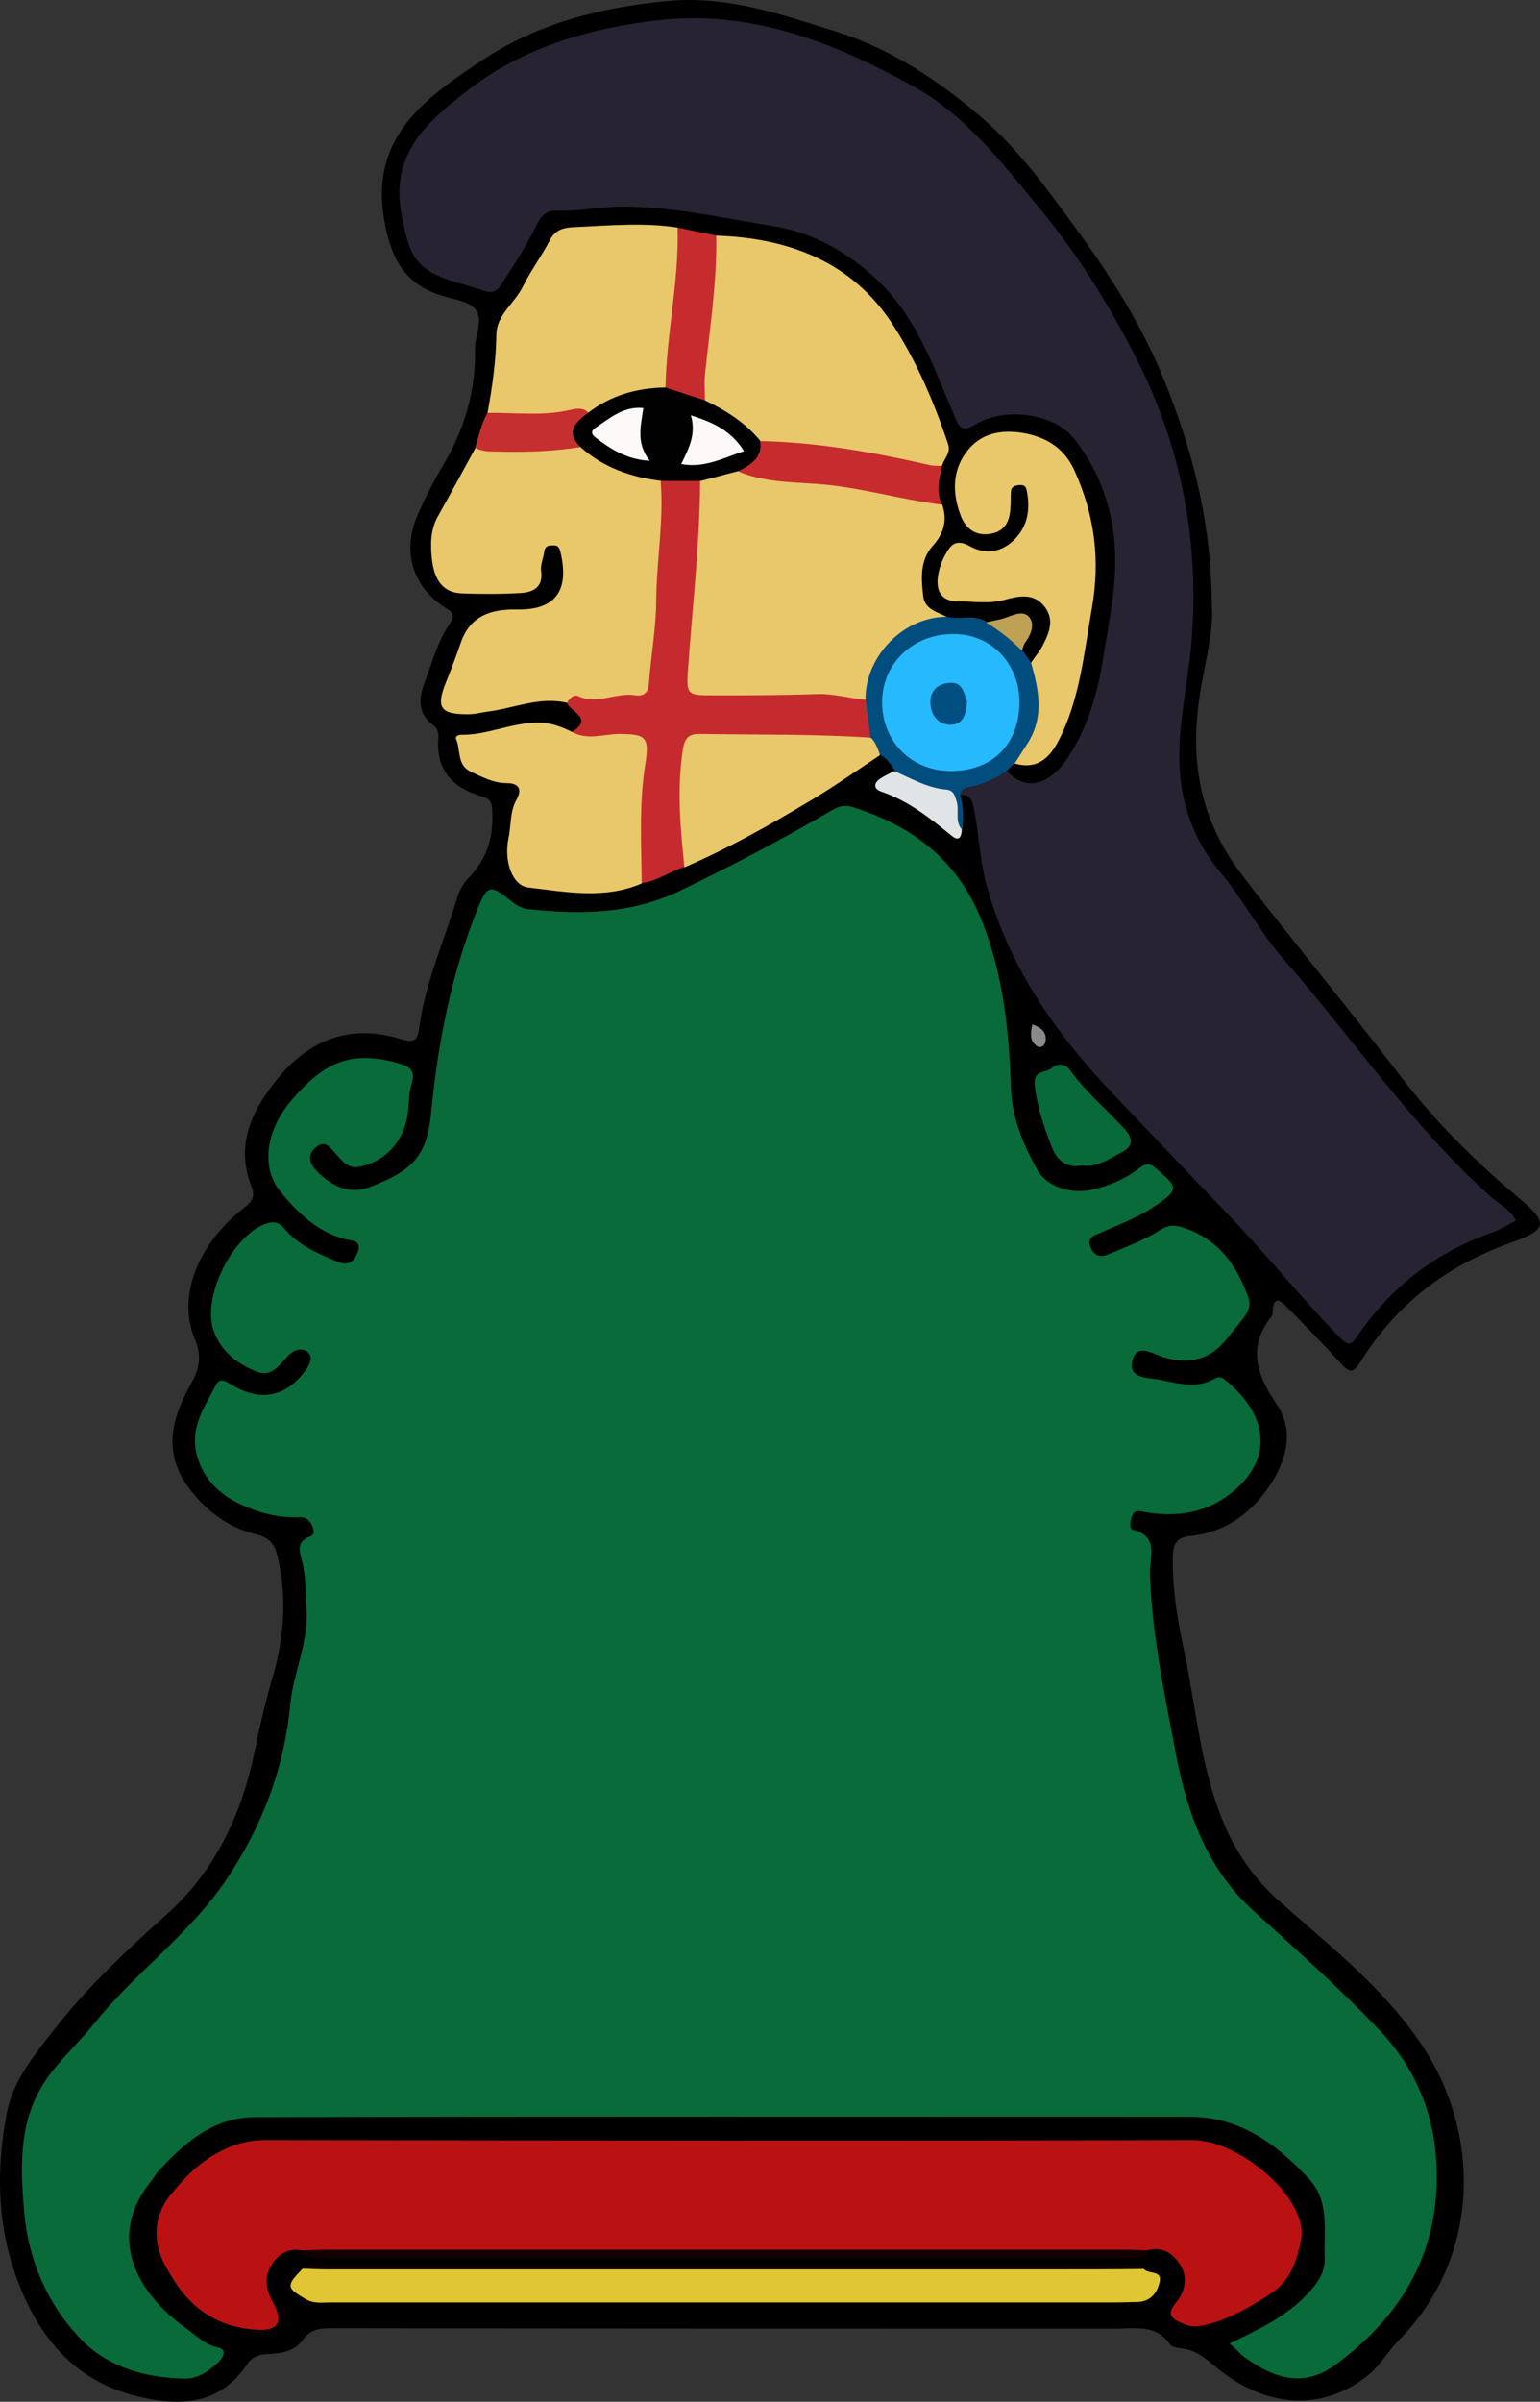
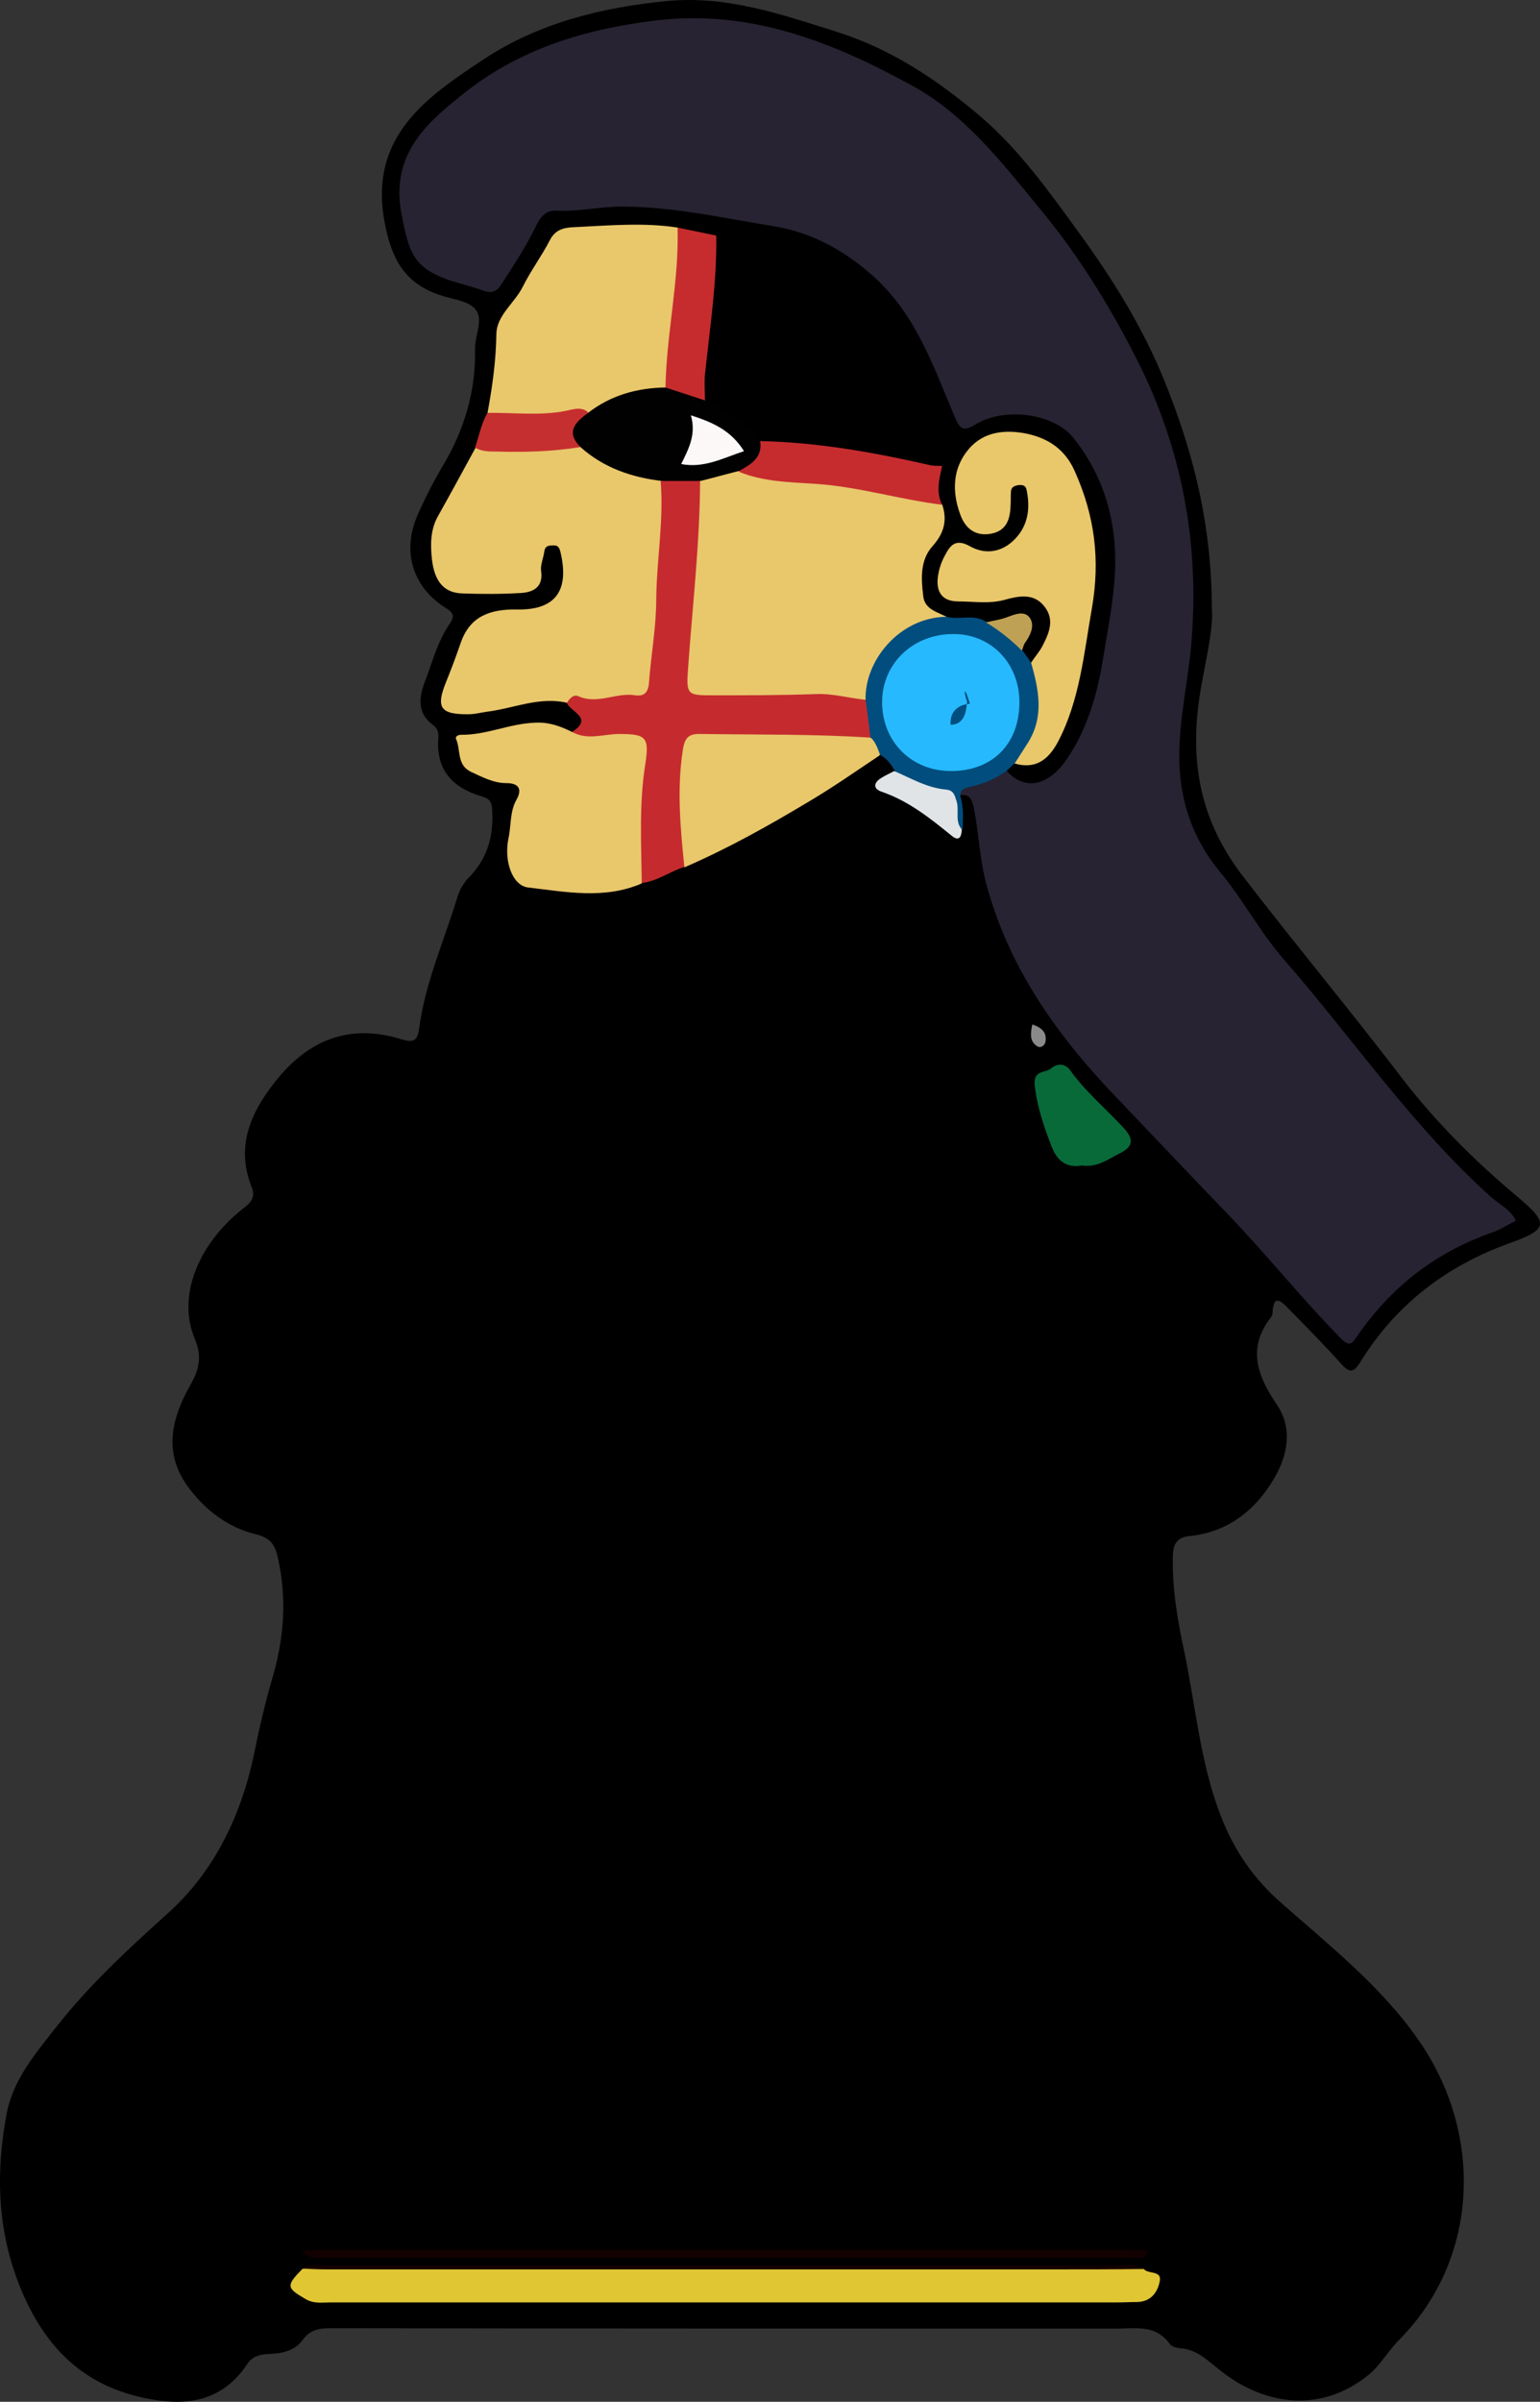
<svg xmlns="http://www.w3.org/2000/svg" version="1.1" id="Capa_1" x="0px" y="0px" style="enable-background:new 0 0 612 792;" xml:space="preserve" viewBox="123.92 96.62 382.47 596.14">
  <rect x="123.92" y="96.62" width="382.47" height="596.14" fill="#333333" stroke="none" />
  <style type="text/css">
	.st0{fill:#086B39;}
	.st1{fill:#272332;}
	.st2{fill:#BA1212;}
	.st3{fill:#E9C76B;}
	.st4{fill:#E0C633;}
	.st5{fill:#C52B2E;}
	.st6{fill:#014D7E;}
	.st7{fill:#C62C2E;}
	.st8{fill:#130001;}
	.st9{fill:#086A39;}
	.st10{fill:#C62F2F;}
	.st11{fill:#E0E4E6;}
	.st12{fill:#BFA155;}
	.st13{fill:#8A8A8A;}
	.st14{fill:#010101;}
	.st15{fill:#26B9FE;}
	.st16{fill:#FDF8F8;}
	.st17{fill:#014E80;}
</style>
  <g>
    <path d="M424.9,247.5c0.4,4.9-1.3,12-2.6,19.2c-3.1,17.2-1.1,32.6,10.3,47.4c13,16.9,26.6,33.2,39.5,50.1   c8.3,10.8,18,20.5,28.5,29.3c8,6.7,8,8.2-1.8,11.7c-15.8,5.7-28.3,15.3-37.1,29.6c-1.9,3.1-3,2.2-5,0c-4.2-4.7-8.7-9.2-13.1-13.7   c-1.7-1.7-3.3-3-3.6,0.9c0,0.5-0.1,1.1-0.3,1.4c-6.1,7.7-3.6,14.6,1.3,21.8c4.1,6,2.7,12.7-0.7,18.5c-4.7,7.9-11.6,13.3-21.1,14.2   c-3.8,0.4-4,3.1-4,5.7c-0.1,8,1.3,15.9,3,23.7c2.6,12.8,3.8,26,8.3,38.4c3.1,8.7,7.8,16.2,14.9,22.6c12.3,10.9,25.5,21.2,34.9,34.8   c15.9,22.8,15.3,53.9-4.9,74.3c-2.7,2.7-4.6,6.2-7.5,8.6c-12.1,9.9-26.4,7.6-37.4-1.4c-2.9-2.3-5.4-4.8-9.3-5.1   c-1-0.1-2.3-0.4-2.7-1c-3.6-5.2-9-3.8-14-3.9c-64.8,0-129.7,0-194.5-0.1c-2.9,0-5.1,0.4-6.9,2.9c-2,2.8-5.3,3.4-8.5,3.5   c-2.2,0.1-4,0.6-5.2,2.4c-6.8,10.2-16.5,10.7-27,8.2c-16-3.8-25-14.8-30.4-29.6c-4.8-13.2-5-26.7-2.5-40.3c1.5-8.5,7-15,12.1-21.5   c8.2-10.5,17.9-19.5,27.8-28.4c11.8-10.5,18.5-24.6,21.7-40.1c1.2-6,2.6-12,4.3-17.9c3.1-10.3,3.9-20.5,1.4-31   c-0.7-2.8-1.9-4.4-5.1-5.2c-7.2-1.7-12.9-6.1-17.2-12c-6.2-8.6-3.8-17.2,0.8-25.3c2.2-3.9,2.8-7.1,0.9-11.5   c-4.2-10.3,0.8-23,11.7-31.8c1.9-1.5,3.7-2.7,2.5-5.7c-3.9-9.9-0.4-18.1,5.7-25.9c8.2-10.5,18.5-14.8,31.6-10.7   c2.7,0.8,3.9,0.5,4.3-2.6c1.5-11.5,6.3-22,9.6-33c0.5-1.5,1.4-3.1,2.5-4.3c4.5-4.5,6.3-9.7,6.1-16.1c-0.1-2.4-0.1-3.6-2.6-4.3   c-7.2-2.1-11.5-6.5-10.8-14.6c0.1-1.2-0.2-2.3-1.3-3.1c-4.2-3.1-3.5-7.1-1.9-11.2c1.8-4.8,3.1-9.8,6.1-14.1c1-1.5,1-2.5-0.8-3.6   c-8.5-5.2-11.3-14.2-7.2-23.4c1.9-4.3,4-8.4,6.4-12.4c5.2-8.8,8-18.3,7.8-28.5c-0.1-3.5,2.2-7.5,0.1-10c-1.8-2.2-5.9-2.5-9-3.6   c-8.5-2.9-11.8-8.8-13.5-17.7c-4.2-21.6,10.4-31.4,24.6-40.8c13.5-8.9,29-12.8,45.2-14.4c15.1-1.5,28.7,3.3,42.7,7.7   c13.5,4.3,24.9,12,35.4,20.9c9.6,8.2,17.1,18.7,24.5,28.9c8.9,12.2,16.9,25.2,22.3,39.5C420.6,210.4,424.8,227.2,424.9,247.5z" />
-     <path class="st0" d="M429.3,678.3c7.6-3.7,15-7.1,20.4-13.5c2.1-2.4,3.4-4.8,3.2-8c-0.2-6.7,1.3-13.9-4-19.5   c-8-8.6-17.1-15.3-29.7-15.3c-77.3,0-154.6-0.1-231.9,0.1c-10.3,0-17.7,6.4-24.3,13.7c-0.5,0.6-0.9,1.4-1.4,2   c-11.7,14.3-3.3,28.3,8.5,36.7c2.5,1.8,4.7,4.1,8,4.8c2.4,0.5,1.1,2.6,0.2,3.5c-2.3,2.1-4.9,4.2-8.3,4.2c-10-0.1-19.5-2.9-26.2-10   c-8.2-8.6-12.9-19.6-13.9-31.6c-0.9-10.4-1.3-21,4.1-30.4c3.4-6,8.9-10.6,13.2-16c10.2-12.7,23.8-22.3,32.9-35.8   c8.8-13.1,14.4-27.5,15.9-43.5c0.8-8.2,4.8-15.9,4-24.4c-0.3-3.8-0.1-7.7-1.1-11.3c-0.7-2.6-1.3-4.8,2-6c1.1-0.4,1.1-1.5,0.6-2.5   c-0.6-1.5-1.5-2.4-3.4-2.3c-4.9,0.2-9.6-1-14-3c-5.8-2.6-10.1-6.8-11.5-13.3c-1.3-6.4,2.3-11.4,5-16.6c1-2,2.8-0.6,4.3,0.3   c7,4,13.1,2.6,17.8-3.7c1.2-1.6,2.1-3.5,0.5-4.8c-1.1-0.9-3.1-0.6-4.5,0.8c-2.3,2.3-4.2,5.8-8.2,4.1c-4.7-1.9-8.7-5-10.5-10   c-3-8.3,4.5-23.5,12.8-26.6c2-0.7,3.4-0.5,4.8,1.2c3.4,4.1,8.2,6.1,12.9,8.1c3,1.3,4.4,0.1,5.3-2.4c1-3-1.6-2.7-3.1-3.1   c-7-1.8-11.9-6.6-16.2-11.9c-4.7-5.7-3.8-15,3-22.8c7.9-9.2,14.5-12.2,25.9-9.1c2.6,0.7,5,1.4,3.7,5.4c-0.8,2.6-0.5,5.5-1.1,8.3   c-1.2,6.2-5.6,10.9-11.8,12.1c-2.9,0.6-4.2-1.4-5.8-3.1c-1.5-1.6-2.7-3.8-5.2-1.6c-2.4,2.2-1,4.4,0.7,6.1c3.6,3.5,7.8,5.6,13,3.6   c10.8-4.1,14.1-8,15.1-18.4c1.7-17.6,5.1-35,11.9-51.5c2-4.8,3-5,7.1-1.7c1.5,1.2,3,2.5,5.2,2.7c12.8,1.3,25.1,1.3,37.4-4.5   c12.9-6.2,25.5-12.8,37.8-20c1.9-1.1,3.3-1.5,5.5-0.8c14.9,4.8,25.9,13.1,32,28.5c5.3,13.5,6.6,27.1,7.1,41.2   c0.2,7.2,3,13.9,6.5,20.2c2.4,4.4,8.8,6.3,14.1,4.9c4.1-1,7.9-2.6,11.2-5.2c1.6-1.2,2.6-1.4,4.2,0c5.7,4.9,5.8,5.3-0.6,9.6   c-4.2,2.8-8.9,4.5-13.4,6.5c-1.5,0.6-3.2,1.1-2.2,3.6c1,2.3,2.7,2.4,4.5,1.6c4.3-1.8,8.7-3.4,12.6-5.9c2.8-1.8,4.6-1.2,7.2-0.2   c7.8,3,11.9,9,14.7,16.4c0.9,2.2,0.3,3.8-1,5.5c-1.3,1.7-2.7,3.3-4,5c-4.2,5.4-9.4,6.7-15.9,4.8c-2.6-0.8-6.9-3.8-7.8,1.2   c-0.8,4.3,4.2,3.8,6.9,4.4c4.5,0.9,9.1,2.3,13.6-0.3c0.8-0.4,1.5-0.5,2.3,0.1c10.3,8.1,13.1,19.3,1.8,28.3   c-6.3,5-13.7,6.1-21.5,4.7c-1.2-0.2-2.3-0.6-3,0.7c-0.6,1.2-0.9,3.5,0,3.7c6.7,1.6,4.2,7.1,4.3,10.8c0.5,15.3,3.7,30.2,6.5,45.1   c2.7,14.1,7.6,28,18.7,38.2c10.8,9.8,21.7,19.5,31.7,30c9,9.4,13.8,20.8,14.3,34c0.8,21.1-8.5,36.9-25,49.1   c-7.2,5.3-14.5,4.5-23.6-2.5C431.5,680.2,430.7,679.5,429.3,678.3z" />
    <path class="st1" d="M373.9,287.9c4.4,5,10.3,4,15-2.9c5.1-7.5,7.6-16.2,9-25.1c1.1-6.8,2.5-13.7,2.9-20.6   c0.7-12.5-2.4-24.1-10.3-34c-4.9-6.1-17-7.7-24.2-3.4c-3.2,2-4,1.2-5.3-1.9c-5.1-12-9.3-24.5-19.2-33.9c-7.5-7-16-11.8-26.1-13.4   c-12.4-2-24.7-4.8-37.3-4.8c-5.5,0-10.9,1.3-16.4,1c-2.7-0.1-4,1.8-5.1,4.1c-2.4,4.9-5.4,9.5-8.4,14.1c-1.2,1.9-2.3,2.4-4.4,1.7   c-2.8-1-5.7-1.7-8.5-2.6c-9-3.1-10.1-6.9-11.9-16.1c-3.1-15.4,6.6-23.4,16.2-30.9c13.6-10.6,29.6-15.4,46.9-17.5   c23.6-2.8,44,5.4,63.7,16.2c12.8,7,21.8,18.5,31,29.7c9.9,11.8,17.9,24.7,24.8,38.3c11.2,22.1,15.6,45.8,13.5,70.4   c-0.8,9.4-3,18.5-3,28.1c0,10.9,3.4,20.5,10,28.5c5.9,7,10.1,15.2,16.1,22c17.1,19.6,31.8,41.3,51.3,58.8c2.1,1.9,4.8,3,6.2,5.9   c-2,1-3.8,2.2-5.8,2.9c-14.1,4.9-25.3,13.6-33.7,25.9c-1.5,2.2-2.1,2.3-4.2,0.2c-9.9-10.1-18.7-21.2-28.5-31.3   c-9.2-9.5-18.3-19.2-27.5-28.8c-14.7-15.4-26.5-32.2-32-53.1c-1.5-6-1.7-12.1-2.9-18.1c-0.5-2.4-1.1-3.8-3.8-3.2   c-1.2-1.6,0.2-2.6,1.2-2.9C367,290.2,370.1,287.9,373.9,287.9z" />
-     <path class="st2" d="M199,655.2c-3.4-0.7-5.9,0.8-7.6,3.5c-2,3.1-1.4,6.4,0.3,9.4c2.6,4.6,1.5,7.1-3.8,6.8   c-8.3-0.4-15.2-4.1-20-11.1c-0.9-1.4-1.8-2.8-2.6-4.2c-3.5-5.9-3.4-12.8,0.9-18.1c3-3.7,6.3-7.3,10.5-9.8c4-2.4,8.1-3.9,13-3.9   c76.8,0.1,153.6,0.2,230.5,0c11.5,0,29,14.6,26.8,25c-1.1,5.3-2.8,10.2-7.6,13.2c-4.7,3-9.5,5.9-15,7.4c-2.2,0.6-4.3,1-6.3,0.1   c-2.2-1-5.2-1.8-2-5.5c2-2.4,3-6,0.9-9.3c-1.9-2.9-4.4-4.5-8-3.6c-1.8,1.2-3.9,0.8-5.8,0.8c-65.9,0-131.9,0-197.8,0   C203.2,656,201,656.2,199,655.2z" />
    <path class="st3" d="M264.9,271.1c-7-1.7-13.5,1.4-20.2,2.2c-1.4,0.2-2.9,0.6-4.3,0.6c-7.1,0.1-8.3-1.6-5.7-8   c1.3-3.2,2.5-6.4,3.6-9.6c2.3-6.8,7.4-8.5,14-8.4c9.6,0.2,13.1-4.7,10.8-14.3c-0.3-1.2-0.7-1.7-1.9-1.6c-1,0-1.9,0.1-2.1,1.5   c-0.2,1.6-1,3.3-0.8,4.8c0.6,4-1.9,5.3-4.9,5.5c-5,0.3-10,0.3-15,0.1c-5.1-0.3-6.7-4.2-7.2-8.4c-0.4-3.6-0.4-7.3,1.4-10.6   c3.2-5.7,6.3-11.4,9.4-17.1c8.4-0.5,16.9-0.2,25.3-1c6.3,3,12.2,6.9,19.3,8c1,0.1,1.7,0.9,2.2,1.8c1.3,4.1,1,8.3,0.6,12.3   c-1.1,11.9-1.5,23.8-2.8,35.6c-0.5,4.2-2.4,5.6-6.3,6C275.1,271,270,271.4,264.9,271.1z" />
    <path class="st3" d="M357.9,221.8c1.4,4,0.4,7.3-2.4,10.4c-3.1,3.5-2.8,8-2.3,12.3c0.3,3.3,3.4,4,5.8,5.2c-0.8,1.6-2.5,1.5-3.9,1.9   c-7.8,2.1-12.6,7.1-14.6,14.9c-0.4,1.7-0.5,3.7-2.7,4.5c-13-0.6-25.9-0.2-38.9-0.5c-3.7-0.1-5.4-2.1-5.5-5.7c0-2-0.1-4,0.1-6   c1.4-12.6,2.2-25.2,2.8-37.8c0.1-1.5,0.1-3,0.7-4.4c2.6-3,6.2-3.5,9.9-3.8c9.9,2.1,20.2,2,30.1,3.9   C344.2,218.1,351.4,218.3,357.9,221.8z" />
-     <path class="st3" d="M301.8,155.1c18,0.6,33.7,6.5,43.8,22c5.9,9.1,10.3,19.3,13.8,29.8c0.7,2.2-1,3.5-1.5,5.3   c-3.2,1.9-6.6,0.6-9.7-0.1c-11.3-2.9-22.9-3.6-34.4-4.8c-5.6-3.6-11.4-7-16-12.1c-1-9.6,1.5-18.9,2.3-28.3   C300.5,162.9,299.4,158.7,301.8,155.1z" />
    <path class="st3" d="M245,199.1c1.2-6.5,2.1-12.9,2.2-19.6c0.1-4.7,4.6-7.7,6.6-11.8c2-4,4.7-7.6,6.7-11.5c1.4-2.7,3.6-3.1,6.1-3.2   c8.5-0.4,17.1-1.2,25.6,0.1c1.1,1.9,1.5,4.1,1.3,6.3c-1.1,11-1.2,22.2-3.7,33c-0.3,0.6-0.8,1.2-1.4,1.3c-6.6,0.9-12.7,3.5-18.8,5.9   c-6.1,0.3-12.2,1.3-18.4,0.9C249,200.4,246.8,200.7,245,199.1z" />
    <path class="st4" d="M408,659.8c1.1,1.4,4.7,0.2,3.9,3.3c-0.6,2.7-2.3,4.8-5.5,4.9c-1.7,0-3.3,0.1-5,0.1c-65.1,0-130.3,0-195.4,0   c-2.1,0-4.2,0.4-6.3-0.9c-4.6-2.7-4.8-3.2-0.7-7.4c1.3-0.5,2.6-0.3,4-0.3c67,0,134,0,201,0C405.3,659.5,406.7,659.3,408,659.8z" />
    <path class="st3" d="M380,261.1c0.9-1.4,2-2.6,2.8-4.1c1.7-3.3,3.2-6.7,0.3-10.1c-2.6-3.1-6.3-2.3-9.3-1.5c-4,1.2-7.9,0.5-11.9,0.5   c-4.6,0-5.7-3.1-4.9-7c0.3-1.6,0.9-3.2,1.7-4.6c1.3-2.5,2.7-4,6.1-2.1c3.9,2.2,8.1,1.5,11.3-1.9c3.2-3.4,3.7-7.6,2.8-12   c-0.2-1.1-0.8-1.3-1.7-1.3c-1,0.1-2.1,0.3-2.2,1.6c-0.1,1.2,0,2.3-0.1,3.5c-0.1,3.4-1,6.3-4.9,7c-3.9,0.7-6.4-1.4-7.6-4.8   c-2.1-5.7-1.9-11.5,2.1-16.2c3.8-4.5,9.3-4.9,14.6-3.8c5.3,1.2,9.4,3.9,11.8,9.4c4.9,11,6.3,21.8,4.2,33.9c-2,11.3-3,22.8-8.4,33.1   c-2.7,5.1-6.1,6.8-10.9,5.4c-0.5-1.3,0.2-2.2,0.8-3.2c3.3-5.8,5.2-11.8,2.6-18.4C379,263.3,379,262.1,380,261.1z" />
    <path class="st5" d="M297.8,216.1c-0.1,15.6-1.9,31-3,46.5c-0.5,6.6-0.1,6.6,6.3,6.6c8.5,0,17,0,25.4-0.3c4.2-0.2,8.2,1,12.3,1.4   c2,3.2,3,6.5,1,10.1c-2.9,1.5-5.9,0.1-8.8,0.1c-10,0-19.9,0.1-29.9-0.1c-4-0.1-5.7,1.5-6.1,5.4c-0.7,6.3-0.8,12.6,0,18.9   c0.3,2.5,0.6,5-1.1,7.1c-3.6,1.1-6.8,3.6-10.7,4c-1.6-1.1-1.7-2.8-1.7-4.5c0.1-8.1-0.6-16.3,0.5-24.4c0.8-5.8-0.2-6.7-6.1-6.4   c-3.5,0.2-7.3,1.6-9.9-2.2c5.4-3.5-0.3-4.9-1.3-7.2c0.6-1,1.6-2.2,2.8-1.7c4.8,2.2,9.5-1,14.2-0.2c2.2,0.3,3.2-0.7,3.4-3.1   c0.5-6.9,1.8-13.8,1.8-20.7c0.1-9.8,1.9-19.5,1.1-29.3C291.4,213.9,294.6,213.9,297.8,216.1z" />
    <path class="st3" d="M266.2,278.4c3.8,2,7.7,0.4,11.5,0.4c6.7,0,7.5,0.8,6.5,7.4c-1.6,9.9-1,19.8-0.9,29.7c-9.3,4-18.8,2.1-28.2,1   c-3.8-0.4-6.1-6.3-4.9-12.2c0.7-3.2,0.3-6.6,2-9.6c1.4-2.5,0.7-4.1-2.5-4.1c-3.2,0-6-1.5-8.8-2.8c-3.6-1.7-2.5-5.4-3.7-8.1   c-0.3-0.7,0.5-1.1,1.2-1.1c6.3,0.1,12.1-2.8,18.4-3C260.3,275.8,263.2,276.9,266.2,278.4z" />
    <path class="st3" d="M293.9,311.9c-1-9.7-1.9-19.3-0.4-29.1c0.5-3.4,1.7-4.1,4.7-4c13.9,0.2,27.9,0,41.8,0.9c2.3,0.6,3,2.2,2.4,4.4   c-5.7,3.8-11.4,7.8-17.3,11.3C315.1,301.4,304.8,307.2,293.9,311.9z" />
    <path class="st6" d="M342.5,284c-0.6-1.6-1.1-3.2-2.4-4.4c-0.4-3.1-0.8-6.2-1.2-9.3c-0.3-9.5,8.2-20.4,20.1-20.6   c3.2,0.9,6.8-0.8,9.9,1.3c4.1,0.9,7.4,2.8,8.9,7c0.7,1,1.5,2,2.2,3.1c1.9,6.7,3.3,13.4-0.8,19.9c-1.1,1.7-2.1,3.3-3.2,5   c-0.7,0.6-1.4,1.3-2,1.9c-2.8,2-5.8,3.3-9.1,4c-1.4,0.3-2.5,0.7-2.5,2.3c0.9,2.7,0.7,5.5,0.6,8.2c-2.7-0.1-2-2.4-2.2-3.8   c-0.4-3-2-4.6-4.9-5.5c-3.5-1.2-7.4-1.8-9.8-5.3C345.2,286.4,344.2,284.8,342.5,284z" />
    <path class="st7" d="M312.7,206.1c14.3,0.3,28.3,2.8,42.3,6c0.9,0.2,2,0.1,2.9,0.2c-0.7,3.2-1.6,6.4,0,9.6   c-10.6-1.3-20.8-4.5-31.6-5.2c-6.3-0.4-12.8-0.5-18.9-3C308.8,210.9,311.4,208.9,312.7,206.1z" />
    <path class="st8" d="M199,655.2c2-0.1,4-0.2,6-0.2c66,0,132,0,198,0c2,0,4,0.1,6,0.2c-0.5,2.4-2.5,1.8-4,1.8   c-67.1,0-134.1,0-201.2,0C202,657,200.1,657.2,199,655.2z" />
    <path class="st7" d="M289.2,192.9c0.2-13.3,3.4-26.4,3-39.8c3.2,0.7,6.4,1.3,9.6,2c0.2,11.6-1.6,23-2.8,34.5c-0.2,2.1,0,4.3,0,6.5   C295.1,196.9,291.9,195.6,289.2,192.9z" />
    <path class="st9" d="M392.6,385.9c-3.8,0.7-6.2-1.2-7.5-4.7c-1.9-4.9-3.6-9.8-4.2-15.2c-0.4-3.9,2.7-3,4.1-4.2   c1.6-1.4,3.6-1.2,4.8,0.6c3.8,5.3,8.8,9.4,13.2,14.2c2.1,2.3,2.8,4.3-0.6,6.1C399.3,384.2,396.5,386.5,392.6,385.9z" />
    <path class="st10" d="M245,199.1c6.9-0.1,13.9,0.9,20.8-0.8c1.4-0.3,3-0.5,4.2,0.7c-1.2,2.7-3.5,5.2-2,8.6   c-6.9,1.1-13.8,1.3-20.8,1.1c-1.8,0-3.7,0-5.3-1C242.9,204.9,243.4,201.8,245,199.1z" />
    <path class="st8" d="M408,659.8c-7.3,0.1-14.7,0.1-22,0.1c-60.3,0-120.6,0-181,0c-2,0-4-0.1-6-0.2c1.6-1.4,3.5-0.8,5.3-0.8   c66.1,0,132.2,0,198.4,0C404.5,659,406.4,658.4,408,659.8z" />
    <path class="st11" d="M346,288c4.2,1.8,8.2,4.2,12.9,4.6c1.9,0.2,2.1,1.4,2.6,2.9c0.7,2.3-0.5,5,1.3,7c-0.1,1.9-0.7,3.1-2.6,1.5   c-5.4-4.4-10.7-8.6-17.4-10.9c-2-0.7-1.9-2.1-0.3-3.2C343.7,289.1,344.9,288.6,346,288z" />
    <path class="st12" d="M377.7,258.1c-2.7-2.7-5.6-5-8.9-7c1.6-0.4,3.2-0.6,4.7-1.1c2.1-0.7,4.7-2.1,6.2,0c1.3,1.9,0.1,4.4-1.3,6.3   C378.1,256.8,378,257.5,377.7,258.1z" />
    <path class="st13" d="M380.3,350.9c2.1,0.7,3.6,1.8,3.3,4.1c-0.1,1.1-1.2,1.9-2.1,1.3C379.5,355,379.9,353,380.3,350.9z" />
    <path class="st14" d="M268.1,207.6c-3.9-3.9-1.1-6.3,2-8.6c5.6-4.3,12.1-6.1,19.1-6.2c3.3,1.1,6.5,2.1,9.8,3.2   c5.2,2.5,10,5.5,13.7,10c0.7,4.2-2.3,5.9-5.2,7.5c-3.2,0.8-6.4,1.7-9.6,2.5c-3.2,0-6.4,0-9.6,0   C280.7,215.1,273.8,212.7,268.1,207.6z" />
    <path class="st15" d="M360.1,288c-9.9,0-17.2-7.4-17.1-17.3c0.1-9.5,7.8-16.8,17.8-16.7c9.3,0,16.3,7.3,16.3,16.9   C377.1,281.3,370.4,288,360.1,288z" />
-     <path class="st16" d="M285.3,211c-5.7-0.3-9.7-2.9-13.5-5.8c-0.9-0.7-1.3-1.5,0-2.4c3.6-2.4,7-5.4,11.9-4.9   C283.1,202.3,281.8,206.6,285.3,211z" />
    <path class="st16" d="M308.7,208.6c-5.2,1.7-9.9,4.3-15.6,3.2c1.8-3.7,3.8-7.3,2.4-12.1C301.1,201.5,305.5,203.5,308.7,208.6z" />
-     <path class="st17" d="M364.1,270.7c-0.2,3.2-1,5.8-4.1,5.8c-2.9,0-4.8-2.1-5-5.2c-0.2-3.2,1.8-5,4.8-5.2   C363.2,265.9,363.3,268.9,364.1,270.7z" />
+     <path class="st17" d="M364.1,270.7c-0.2,3.2-1,5.8-4.1,5.8c-0.2-3.2,1.8-5,4.8-5.2   C363.2,265.9,363.3,268.9,364.1,270.7z" />
  </g>
</svg>